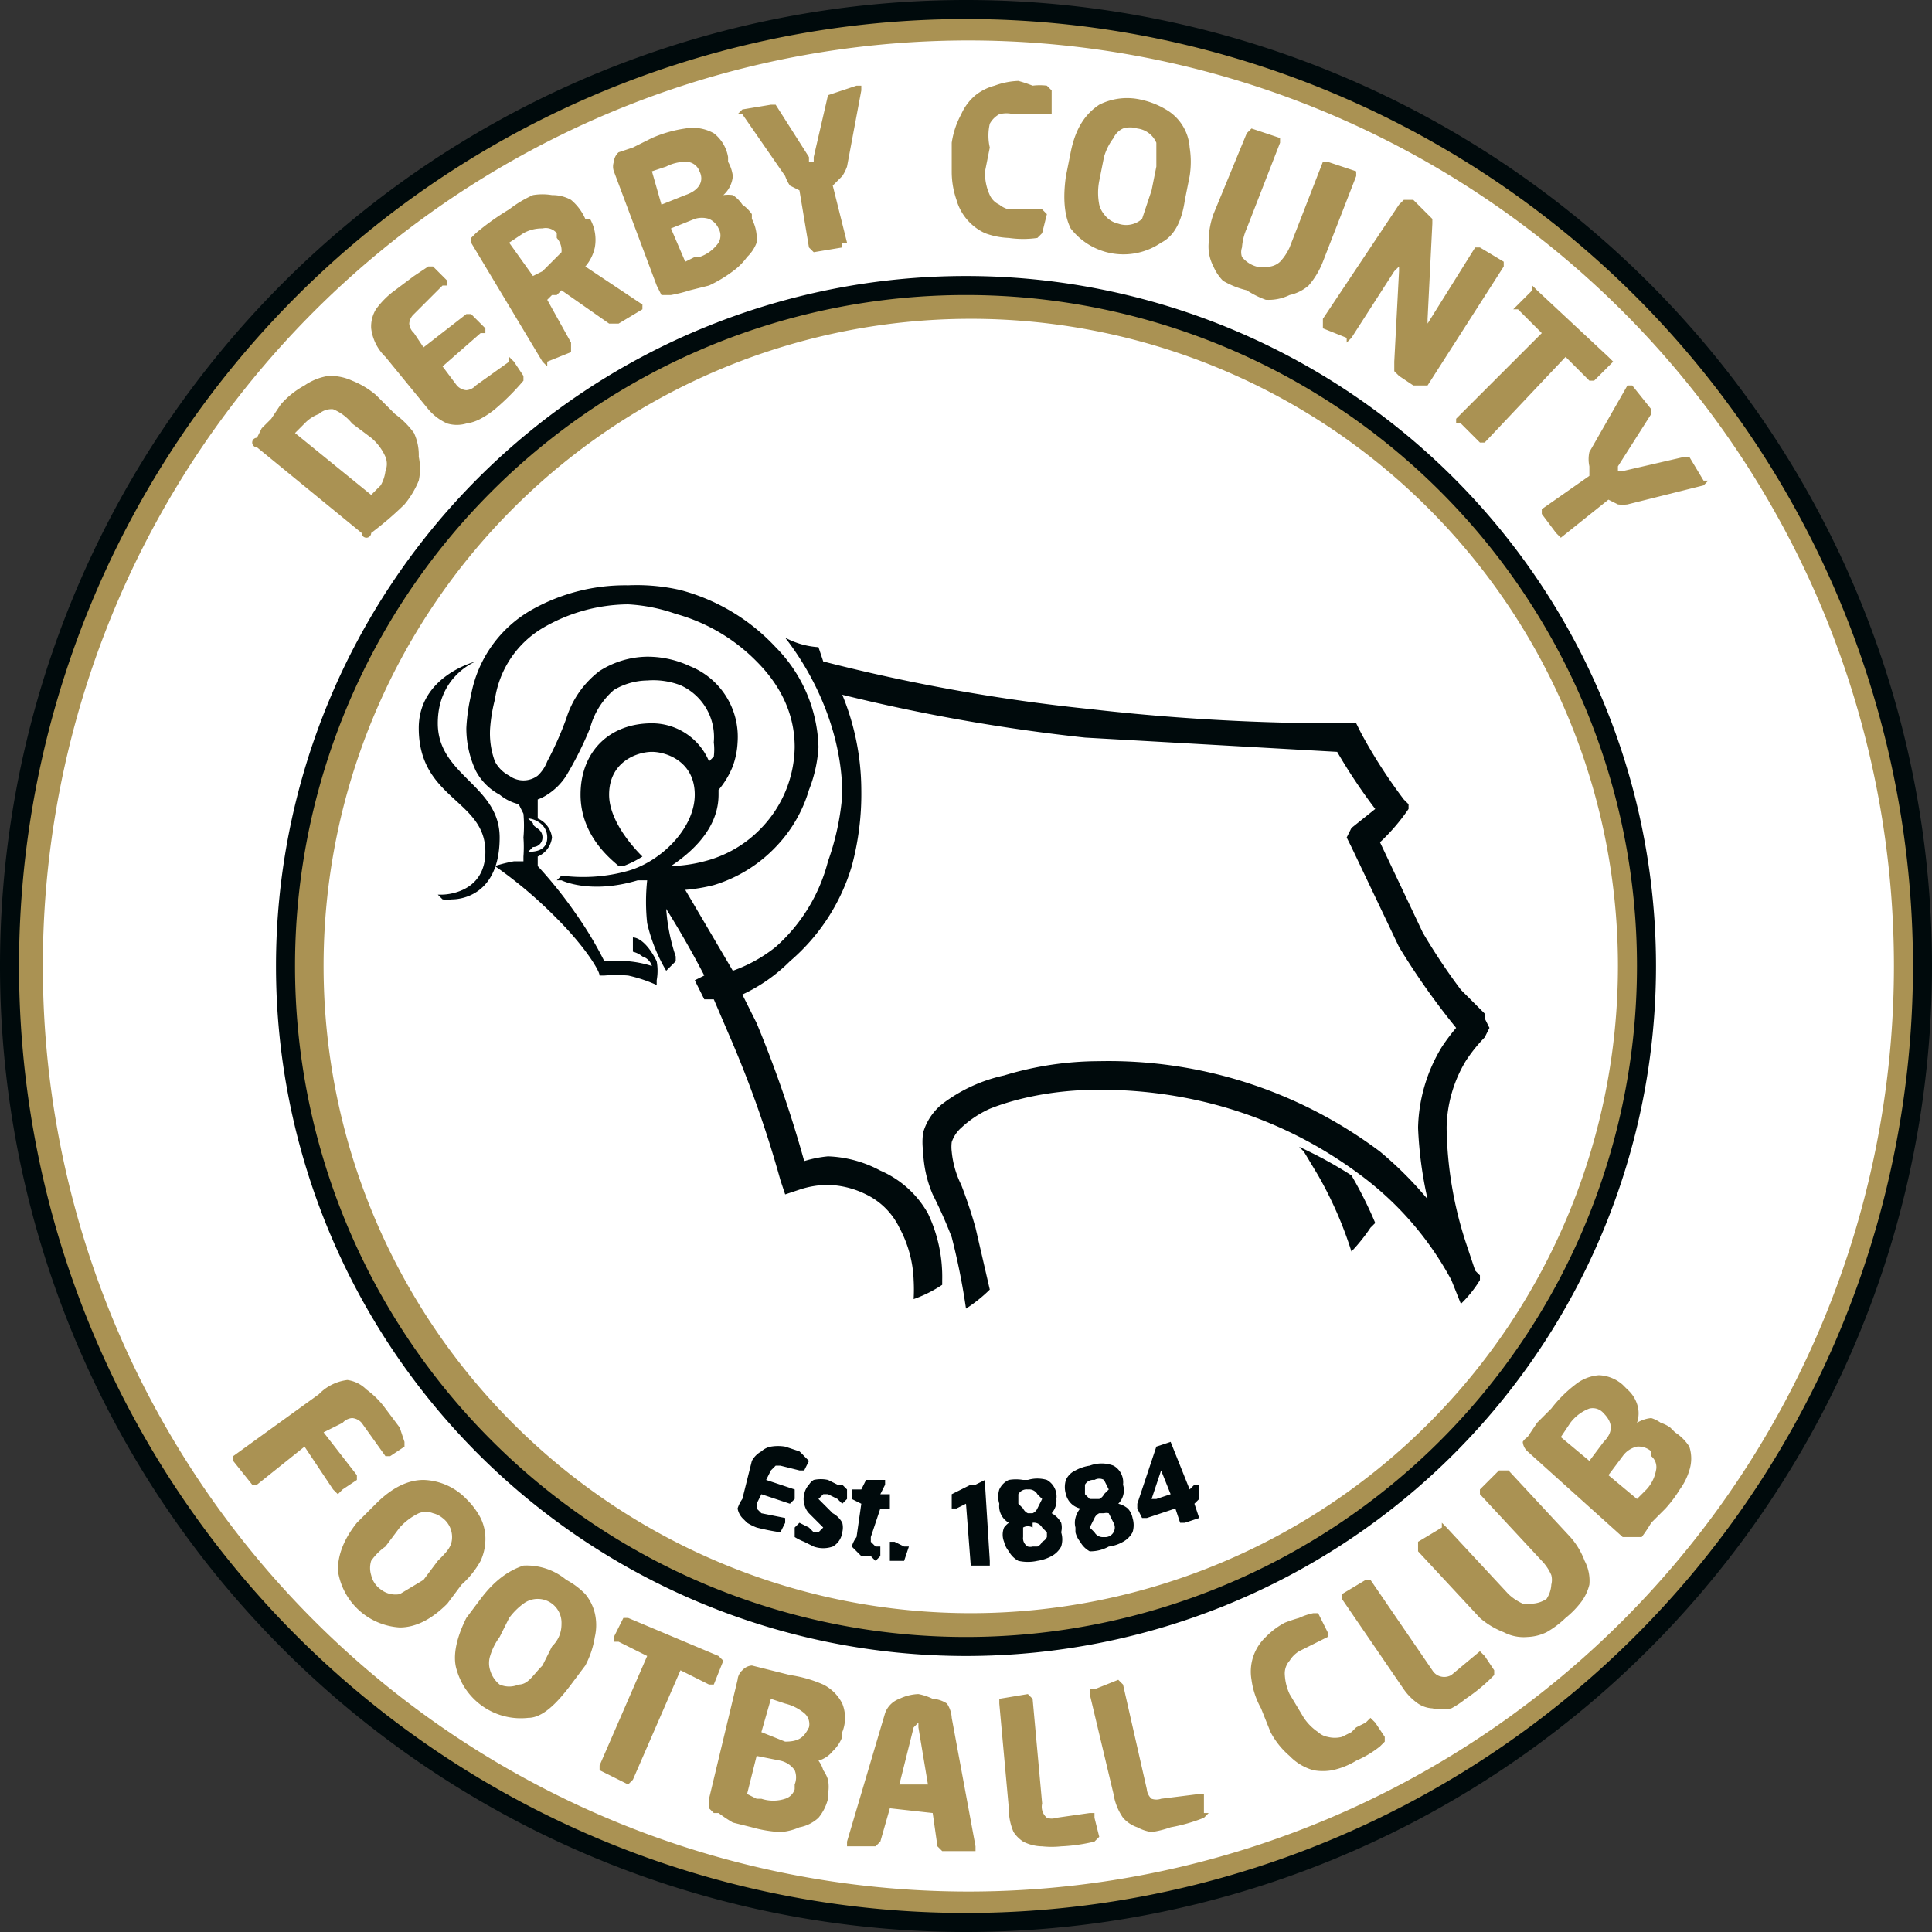
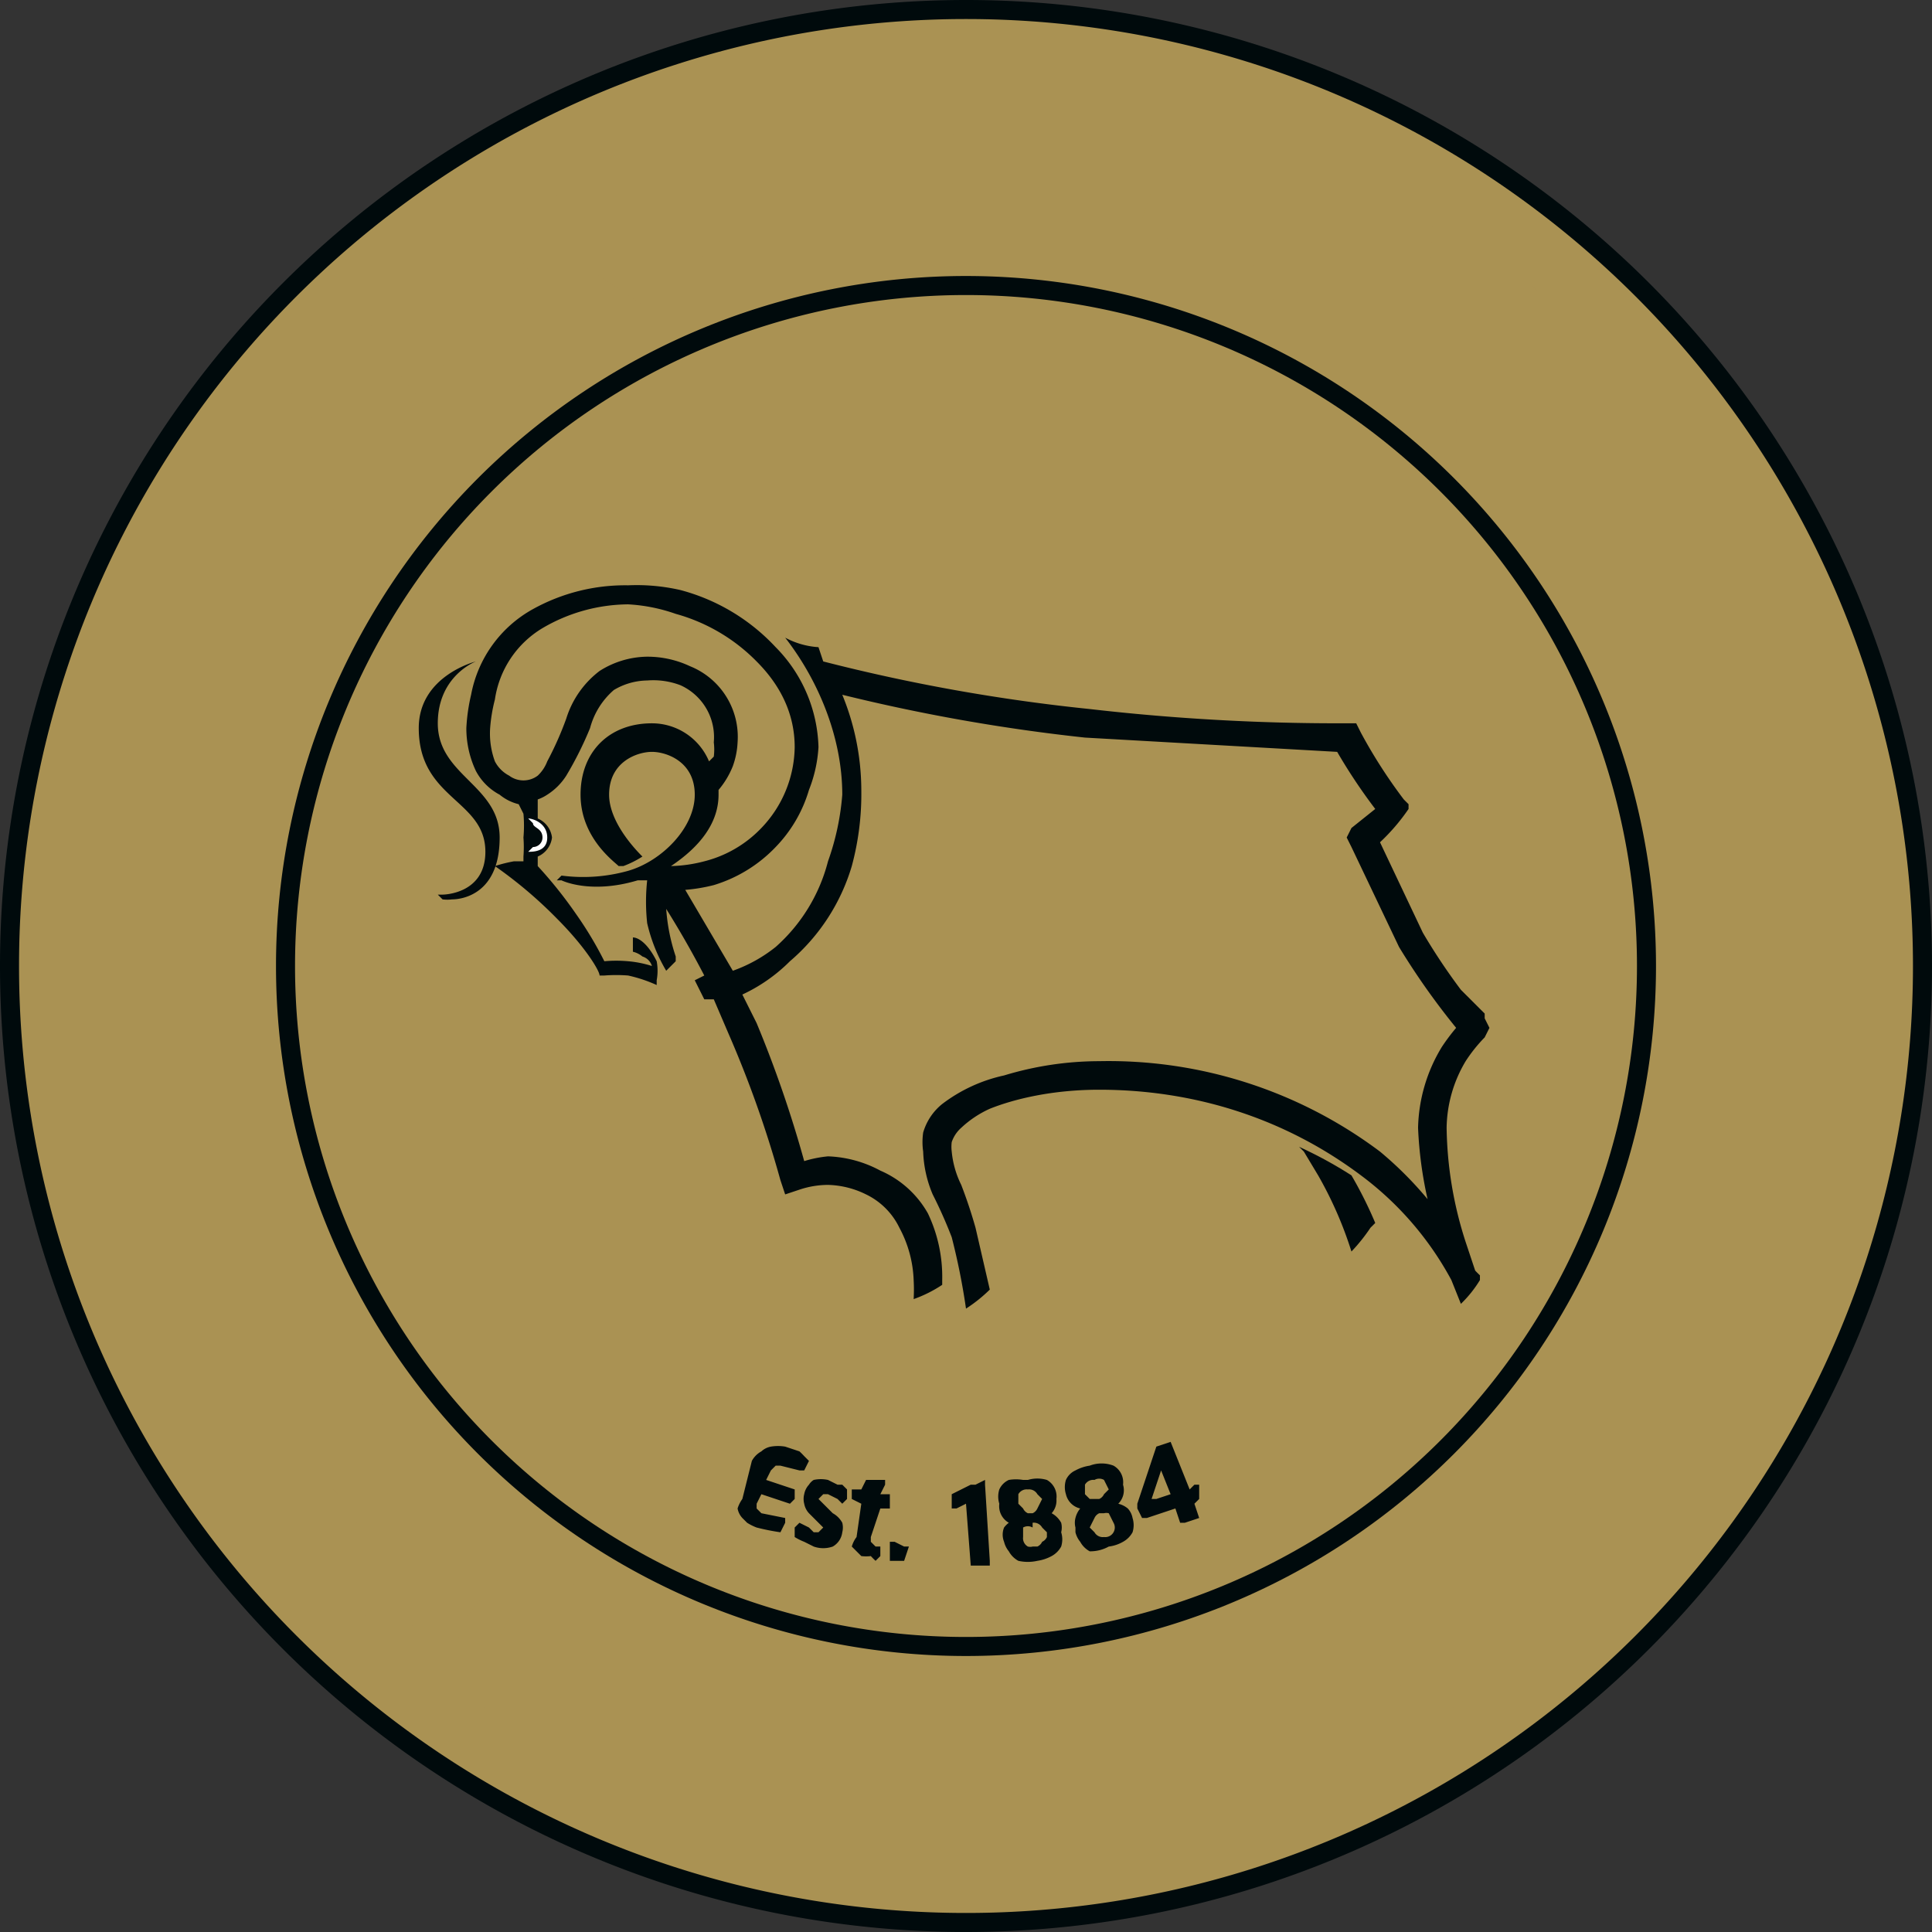
<svg xmlns="http://www.w3.org/2000/svg" viewBox="0 0 406 406">
  <rect x="0" y="0" width="406" height="406" fill="#333333" stroke="none" />
  <g fill-rule="evenodd">
    <path fill="#000a0c" d="M406 203a203 203 0 1 1-406 0 203 203 0 0 1 406 0z" />
    <path fill="#aa9253" d="M402 203a199 199 0 1 1-398 0 199 199 0 0 1 398 0z" />
-     <path fill="#fff" d="M398 203a194 194 0 1 1-389 0 194 194 0 0 1 389 0z" />
    <path fill="#000a0c" d="M348 203A145 145 0 1 1 203 58a145 145 0 0 1 145 145z" />
    <path fill="#aa9253" d="M344 203A141 141 0 1 1 203 62a141 141 0 0 1 141 141z" />
-     <path fill="#fff" d="M340 203A136 136 0 1 1 203 67a136 136 0 0 1 137 136z" />
    <g fill="#aa9253">
      <path d="M78 92l-4-3a10 10 0 0 0-4-3 4 4 0 0 0-3 1 8 8 0 0 0-3 2l-2 2 16 13 2-2a8 8 0 0 0 1-3 4 4 0 0 0 0-3 11 11 0 0 0-3-4zm5-5a18 18 0 0 1 4 4 11 11 0 0 1 1 5 12 12 0 0 1 0 5 19 19 0 0 1-3 5 70 70 0 0 1-7 6 1 1 0 0 1-2 0L54 94a1 1 0 0 1 0-2l1-2 2-2 2-3a18 18 0 0 1 5-4 12 12 0 0 1 5-2 11 11 0 0 1 5 1 18 18 0 0 1 5 3l4 4zM110 79v1a51 51 0 0 1-6 6 19 19 0 0 1-3 2 9 9 0 0 1-3 1 7 7 0 0 1-4 0 11 11 0 0 1-4-3l-9-11a10 10 0 0 1-3-6 7 7 0 0 1 1-4 18 18 0 0 1 4-4l4-3 3-2h1l3 3v1h-1l-6 6a3 3 0 0 0-1 2 3 3 0 0 0 1 2l2 3 9-7h1l3 3v1h-1l-8 7 3 4a3 3 0 0 0 2 1 3 3 0 0 0 2-1l7-5v-1l1 1 2 3zM117 50v-1a3 3 0 0 0-3-1 8 8 0 0 0-4 1l-3 2 5 7 2-1 4-4a4 4 0 0 0-1-3zm18 14v1l-5 3h-2l-10-7-1 1h-1l-1 1 5 9v2l-5 2v1l-1-1-15-25v-1l1-1a53 53 0 0 1 7-5 24 24 0 0 1 5-3 12 12 0 0 1 4 0 8 8 0 0 1 4 1 11 11 0 0 1 3 4h1a9 9 0 0 1 1 6 9 9 0 0 1-2 4l12 8zM151 48a4 4 0 0 0-2-2 5 5 0 0 0-3 0l-5 2 3 7 2-1h1a8 8 0 0 0 4-3 3 3 0 0 0 0-3zm-4-12a3 3 0 0 0-3-2 9 9 0 0 0-4 1l-3 1 2 7 5-2c3-1 4-3 3-5zm11 10a9 9 0 0 1 1 5 8 8 0 0 1-2 3 13 13 0 0 1-3 3 28 28 0 0 1-5 3l-4 1a31 31 0 0 1-4 1h-2l-1-2-9-24a3 3 0 0 1 0-2 3 3 0 0 1 1-2l3-1 4-2a27 27 0 0 1 7-2 9 9 0 0 1 6 1 8 8 0 0 1 3 5v1a8 8 0 0 1 1 3 6 6 0 0 1-2 4 7 7 0 0 1 2 0 7 7 0 0 1 2 2 8 8 0 0 1 2 2v1zM181 19l-3 16a9 9 0 0 1-1 2l-2 2 3 12h-1v1l-6 1-1-1-2-12-2-1a9 9 0 0 1-1-2l-9-13h-1l1-1 6-1h1l7 11v1h1v-1l3-13 6-2h1v1zM219 49l-1 1a21 21 0 0 1-6 0 16 16 0 0 1-5-1 11 11 0 0 1-6-7 18 18 0 0 1-1-6v-6a18 18 0 0 1 2-6 11 11 0 0 1 3-4 11 11 0 0 1 4-2 16 16 0 0 1 5-1 29 29 0 0 1 3 1 12 12 0 0 1 3 0l1 1v5h-8a6 6 0 0 0-3 0 5 5 0 0 0-2 2 11 11 0 0 0 0 5l-1 5a11 11 0 0 0 1 5 4 4 0 0 0 2 2 5 5 0 0 0 2 1h7l1 1-1 4zM242 40l1-5v-5a5 5 0 0 0-4-3 5 5 0 0 0-3 0 4 4 0 0 0-2 2 12 12 0 0 0-2 4l-1 5a13 13 0 0 0 0 5 5 5 0 0 0 1 2 5 5 0 0 0 3 2 5 5 0 0 0 5-1l2-6zm7 2q-1 7-5 9a14 14 0 0 1-19-3q-2-4-1-11l1-5c1-5 3-8 6-10a13 13 0 0 1 9-1 17 17 0 0 1 5 2 10 10 0 0 1 5 8 19 19 0 0 1 0 6l-1 5zM278 55a17 17 0 0 1-3 5 9 9 0 0 1-4 2 10 10 0 0 1-5 1 19 19 0 0 1-4-2 18 18 0 0 1-5-2 10 10 0 0 1-2-3 9 9 0 0 1-1-5 17 17 0 0 1 1-6l7-17 1-1 6 2v1l-7 18a12 12 0 0 0-1 4 3 3 0 0 0 0 2 6 6 0 0 0 3 2 6 6 0 0 0 3 0 4 4 0 0 0 2-1 11 11 0 0 0 2-3l7-18h1l6 2v1l-7 18zM300 81h-3l-3-2-1-1v-2l1-19v-1l-1 1-9 14-1 1v-1l-5-2v-2l16-24 1-1h2l3 3 1 1v1l-1 20v1l10-16h1l5 3v1zM335 80h-1l-5-5-17 18h-1l-4-4h-1v-1l18-18-5-5h-1l1-1 3-3v-1l1 1 15 14 1 1-1 1zM358 102l-16 4a8 8 0 0 1-2 0l-2-1-10 8-1-1-3-4v-1l10-7v-2a7 7 0 0 1 0-3l8-14h1l4 5v1l-7 11v1h1l13-3h1l3 5h1l-1 1zM82 306h-1l-5-7a3 3 0 0 0-2-1 3 3 0 0 0-2 1l-4 2 7 9v1l-3 2-1 1-1-1-6-9-10 8h-1l-4-5v-1l18-13a10 10 0 0 1 6-3 7 7 0 0 1 4 2 18 18 0 0 1 4 4l3 4 1 3v1zM89 332l3-4c2-2 3-3 3-5a5 5 0 0 0-2-4 5 5 0 0 0-2-1 4 4 0 0 0-3 0 13 13 0 0 0-4 3l-3 4a12 12 0 0 0-3 3 5 5 0 0 0 0 3 5 5 0 0 0 2 3 5 5 0 0 0 4 1l5-3zm5 5q-5 5-10 5a14 14 0 0 1-13-12q0-5 4-10l4-4q5-5 10-5a13 13 0 0 1 9 4 16 16 0 0 1 3 4 10 10 0 0 1 1 4 11 11 0 0 1-1 5 19 19 0 0 1-4 5zM114 350l2-4c2-2 2-4 2-5a5 5 0 0 0-2-4 5 5 0 0 0-3-1 5 5 0 0 0-3 1 14 14 0 0 0-3 3l-2 4a13 13 0 0 0-2 4 5 5 0 0 0 0 3 6 6 0 0 0 2 3 5 5 0 0 0 4 0c2 0 3-2 5-4zm6 4c-3 4-6 7-9 7a14 14 0 0 1-15-10c-1-3 0-7 2-11l3-4c3-4 6-6 9-7a13 13 0 0 1 9 3 16 16 0 0 1 4 3 10 10 0 0 1 2 4 11 11 0 0 1 0 5 19 19 0 0 1-2 6l-3 4zM150 354h-1l-6-3-10 23-1 1-6-3v-1l10-23-6-3h-1v-1l2-4h1l19 8 1 1zM170 363a3 3 0 0 0-1-3 10 10 0 0 0-4-2l-3-1-2 7 5 2c3 0 4-1 5-3zm-3 13v-1a4 4 0 0 0 0-3 5 5 0 0 0-3-2l-5-1-2 8 2 1h1a8 8 0 0 0 5 0 3 3 0 0 0 2-2zm7 2a10 10 0 0 1-2 4 8 8 0 0 1-4 2 12 12 0 0 1-4 1 27 27 0 0 1-6-1l-4-1a31 31 0 0 1-3-2h-1l-1-1v-2l6-25a3 3 0 0 1 1-2 3 3 0 0 1 2-1l4 1 4 1a27 27 0 0 1 7 2 9 9 0 0 1 4 4 8 8 0 0 1 0 6v1a8 8 0 0 1-2 3 6 6 0 0 1-3 2 6 6 0 0 1 1 2 7 7 0 0 1 1 2 8 8 0 0 1 0 3v1zM195 375l-2-12v-1l-1 1-3 12h6zm10 14h-7l-1-1-1-7-9-1-2 7-1 1h-6v-1l8-27a5 5 0 0 1 3-3 10 10 0 0 1 4-1 12 12 0 0 1 3 1 6 6 0 0 1 3 1 6 6 0 0 1 1 3l5 27v1zM231 386l-1 1a36 36 0 0 1-7 1 19 19 0 0 1-4 0 9 9 0 0 1-4-1 7 7 0 0 1-2-2 12 12 0 0 1-1-5l-2-22v-1l6-1 1 1 2 22a3 3 0 0 0 1 3 3 3 0 0 0 2 0l7-1h1v1l1 4zM254 381l-1 1a36 36 0 0 1-7 2 21 21 0 0 1-4 1 9 9 0 0 1-3-1 7 7 0 0 1-3-2 12 12 0 0 1-2-5l-5-21v-1h1l5-2 1 1 5 22a3 3 0 0 0 1 2 3 3 0 0 0 2 0l8-1h1v4zM291 365v1l-1 1a22 22 0 0 1-5 3 16 16 0 0 1-5 2 11 11 0 0 1-4 0 11 11 0 0 1-5-3 17 17 0 0 1-4-5l-2-5a17 17 0 0 1-2-6 10 10 0 0 1 3-9 16 16 0 0 1 4-3 30 30 0 0 1 3-1 13 13 0 0 1 3-1h1l2 4v1l-4 2-2 1a6 6 0 0 0-2 2 4 4 0 0 0-1 3 11 11 0 0 0 1 4l3 5a11 11 0 0 0 3 3 4 4 0 0 0 2 1 6 6 0 0 0 3 0l2-1 1-1 2-1 1-1 1 1 2 3zM314 351v1a36 36 0 0 1-6 5 19 19 0 0 1-3 2 9 9 0 0 1-4 0 6 6 0 0 1-3-1 12 12 0 0 1-3-3l-13-19v-1l5-3h1l13 19a3 3 0 0 0 1 1 3 3 0 0 0 3 0l6-5 1 1zM330 323a16 16 0 0 1 3 5 9 9 0 0 1 1 5 10 10 0 0 1-2 4 19 19 0 0 1-3 3 20 20 0 0 1-4 3 10 10 0 0 1-4 1 9 9 0 0 1-5-1 17 17 0 0 1-5-3l-13-14v-2l5-3v-1l1 1 13 14a11 11 0 0 0 3 2 4 4 0 0 0 2 0 6 6 0 0 0 3-1 6 6 0 0 0 1-3 4 4 0 0 0 0-2 10 10 0 0 0-2-3l-13-14v-1l4-4h2l13 14zM347 306v-1a4 4 0 0 0-3-1 5 5 0 0 0-3 2l-3 4 6 5 1-1 1-1a8 8 0 0 0 2-4 3 3 0 0 0-1-3zm-10-9a3 3 0 0 0-3-1 9 9 0 0 0-4 3l-2 3 6 5 3-4c2-2 2-4 0-6zm15 4a10 10 0 0 1 3 3 8 8 0 0 1 0 5 13 13 0 0 1-2 4 27 27 0 0 1-3 4l-3 3a32 32 0 0 1-2 3h-4l-20-18a3 3 0 0 1-1-2 3 3 0 0 1 1-1l2-3 3-3a27 27 0 0 1 5-5 9 9 0 0 1 5-2 8 8 0 0 1 5 2l1 1a7 7 0 0 1 2 3 6 6 0 0 1 0 4 7 7 0 0 1 3-1 7 7 0 0 1 2 1 7 7 0 0 1 2 1l1 1z" />
    </g>
    <g fill="#000a0c">
      <path d="M164 322a47 47 0 0 1-5-1 11 11 0 0 1-2-1l-1-1a4 4 0 0 1-1-2 7 7 0 0 1 1-2l2-8a5 5 0 0 1 2-2 4 4 0 0 1 2-1 9 9 0 0 1 3 0l3 1a15 15 0 0 1 1 1l1 1-1 2h-1l-4-1h-1l-1 1-1 2 6 2v2l-1 1-6-2-1 2v1l1 1 5 1v1l-1 2zM177 322a4 4 0 0 1-2 3 6 6 0 0 1-4 0l-2-1a12 12 0 0 1-2-1v-2l1-1 2 1 1 1h1l1-1-1-1-2-2a4 4 0 0 1-1-2 4 4 0 0 1 0-2 4 4 0 0 1 1-2 3 3 0 0 1 1-1 7 7 0 0 1 3 0l2 1h1l1 1v2l-1 1-1-1-2-1h-1l-1 1 1 1 2 2a5 5 0 0 1 2 2 4 4 0 0 1 0 2zM185 327l-1 1a14 14 0 0 1-1-1 8 8 0 0 1-2 0l-1-1-1-1a6 6 0 0 1 1-2l1-7-2-1v-2h2l1-2h4v1l-1 2h2v3h-2l-2 6v1l1 1h1v2zM190 328h-3v-4h1l2 1h1zM208 328v1h-4l-1-13-2 1h-1v-3l4-2h1l2-1v1zM220 323v-1l-1-1a2 2 0 0 0-2-1v1a2 2 0 0 0-2 0v2a2 2 0 0 0 1 2 2 2 0 0 0 1 0h1a2 2 0 0 0 1-1 2 2 0 0 0 1-1zm-1-8l-1-1a2 2 0 0 0-2-1 2 2 0 0 0-2 1v2l1 1a2 2 0 0 0 1 1h1a2 2 0 0 0 1-1l1-2zm4 7a5 5 0 0 1 0 3 5 5 0 0 1-2 2 9 9 0 0 1-3 1 9 9 0 0 1-4 0 5 5 0 0 1-2-2 5 5 0 0 1-1-2 4 4 0 0 1 0-3 5 5 0 0 1 1-1 4 4 0 0 1-2-4 5 5 0 0 1 0-3 4 4 0 0 1 2-2 9 9 0 0 1 3 0h1a7 7 0 0 1 4 0 4 4 0 0 1 2 4 4 4 0 0 1-1 3 5 5 0 0 1 2 2 4 4 0 0 1 0 2zM234 320l-1-2a2 2 0 0 0-1 0h-1a2 2 0 0 0-1 1l-1 2 1 1a2 2 0 0 0 2 1 2 2 0 0 0 2-1 2 2 0 0 0 0-2zm-1-7l-1-2a2 2 0 0 0-2 0 2 2 0 0 0-2 1v2l1 1h2a2 2 0 0 0 1-1l1-1zm5 6a5 5 0 0 1 0 3 5 5 0 0 1-2 2 8 8 0 0 1-3 1 8 8 0 0 1-4 1 5 5 0 0 1-2-2 5 5 0 0 1-1-2v-1a4 4 0 0 1 0-2 5 5 0 0 1 1-2 4 4 0 0 1-3-3 5 5 0 0 1 0-3 4 4 0 0 1 2-2 9 9 0 0 1 3-1 7 7 0 0 1 5 0 4 4 0 0 1 2 4 4 4 0 0 1-1 4 5 5 0 0 1 2 1 4 4 0 0 1 1 2zM246 314l-2-5-2 6h1zm6 0v1l-1 1 1 3-3 1h-1l-1-3-6 2h-1l-1-2v-1l4-12 3-1 4 10 1-1h1v2zM93 188s9 0 9-9c0-11-14-11-14-26 0-11 12-14 12-14s-8 3-8 13c0 11 13 13 13 24 0 12-8 13-10 13a8 8 0 0 1-2 0l-1-1h1zM284 263a37 37 0 0 0 4-5l1-1a85 85 0 0 0-5-10 88 88 0 0 0-11-6l1 1 3 5a81 81 0 0 1 7 16z" />
      <path d="M103 153a34 34 0 0 1 1-6 21 21 0 0 1 10-15 36 36 0 0 1 18-5 36 36 0 0 1 10 2 38 38 0 0 1 17 10c5 5 8 11 8 18a25 25 0 0 1-7 17 25 25 0 0 1-12 7 30 30 0 0 1-7 1c6-4 10-9 10-15v-1a18 18 0 0 0 3-5 17 17 0 0 0 1-5 16 16 0 0 0-10-16 21 21 0 0 0-9-2 19 19 0 0 0-10 3 20 20 0 0 0-7 10 69 69 0 0 1-4 9 8 8 0 0 1-2 3 5 5 0 0 1-3 1 5 5 0 0 1-3-1 7 7 0 0 1-3-3 17 17 0 0 1-1-7zm-5 0a21 21 0 0 0 2 9 12 12 0 0 0 5 5 10 10 0 0 0 4 2l1 2a28 28 0 0 1 0 5 27 27 0 0 1 0 4v1h-2a31 31 0 0 0-4 1 92 92 0 0 1 13 11c6 6 9 11 9 12h1a32 32 0 0 1 5 0 30 30 0 0 1 6 2v-1a11 11 0 0 0 0-4c-2-4-4-5-5-5v3a5 5 0 0 1 2 1 3 3 0 0 1 2 2 23 23 0 0 0-5-1 28 28 0 0 0-5 0 77 77 0 0 0-6-10 91 91 0 0 0-8-10v-2a5 5 0 0 0 3-4 5 5 0 0 0-3-4v-1-3a9 9 0 0 0 2-1 13 13 0 0 0 4-4 74 74 0 0 0 5-10 16 16 0 0 1 5-8 14 14 0 0 1 7-2 16 16 0 0 1 7 1 12 12 0 0 1 6 6 12 12 0 0 1 1 6 12 12 0 0 1 0 3l-1 1a13 13 0 0 0-12-8c-9 0-15 6-15 15s7 14 8 15h1a21 21 0 0 0 4-2c-1-1-7-7-7-13 0-7 6-9 9-9s9 2 9 9-7 14-14 16a35 35 0 0 1-14 1l-1 1h1s6 3 16 0h2a42 42 0 0 0 0 9 35 35 0 0 0 4 10l2-2v-1a40 40 0 0 1-2-10 198 198 0 0 1 8 14l-2 1 2 4h2l3 7a232 232 0 0 1 11 31l1 3 3-1a19 19 0 0 1 6-1 19 19 0 0 1 8 2 15 15 0 0 1 7 7 25 25 0 0 1 3 11 36 36 0 0 1 0 4 27 27 0 0 0 6-3v-1a31 31 0 0 0-3-14 21 21 0 0 0-10-9 25 25 0 0 0-11-3 25 25 0 0 0-5 1 248 248 0 0 0-10-29l-3-6a35 35 0 0 0 10-7 42 42 0 0 0 13-20 58 58 0 0 0 2-16 53 53 0 0 0-4-20 385 385 0 0 0 51 9l53 3a117 117 0 0 0 8 12l-5 4-1 2 1 2 10 21a152 152 0 0 0 12 17 42 42 0 0 0-3 4 34 34 0 0 0-5 17 83 83 0 0 0 2 15 77 77 0 0 0-10-10 95 95 0 0 0-59-19 69 69 0 0 0-20 3 33 33 0 0 0-13 6 12 12 0 0 0-4 6 14 14 0 0 0 0 4 25 25 0 0 0 2 9 96 96 0 0 1 4 9 141 141 0 0 1 3 15 31 31 0 0 0 5-4l-3-13a101 101 0 0 0-3-9 20 20 0 0 1-2-7 8 8 0 0 1 0-2 7 7 0 0 1 2-3 22 22 0 0 1 6-4c5-2 13-4 23-4 20 0 39 6 55 18a67 67 0 0 1 19 22l2 5a25 25 0 0 0 4-5v-1a18 18 0 0 1-1-1l-2-6a81 81 0 0 1-4-24 28 28 0 0 1 4-14 32 32 0 0 1 4-5l1-2-1-2v-1l-1-1-4-4a127 127 0 0 1-8-12l-9-19a42 42 0 0 0 6-7v-1l-1-1a108 108 0 0 1-9-14l-1-2h-2c-8 0-28 0-54-3a382 382 0 0 1-56-10l-1-3a17 17 0 0 1-7-2c7 9 12 21 12 33a54 54 0 0 1-3 14 36 36 0 0 1-11 18 31 31 0 0 1-9 5l-10-17a36 36 0 0 0 6-1 30 30 0 0 0 13-8 29 29 0 0 0 7-12 29 29 0 0 0 2-9 31 31 0 0 0-9-21 42 42 0 0 0-20-12 41 41 0 0 0-11-1 40 40 0 0 0-20 5 26 26 0 0 0-13 18 39 39 0 0 0-1 7z" />
    </g>
    <path fill="#fff" d="M112 178a2 2 0 0 0 2-2c0-2-2-2-2-3l-1-1c1 0 4 1 4 4s-3 3-4 3l1-1z" />
  </g>
</svg>